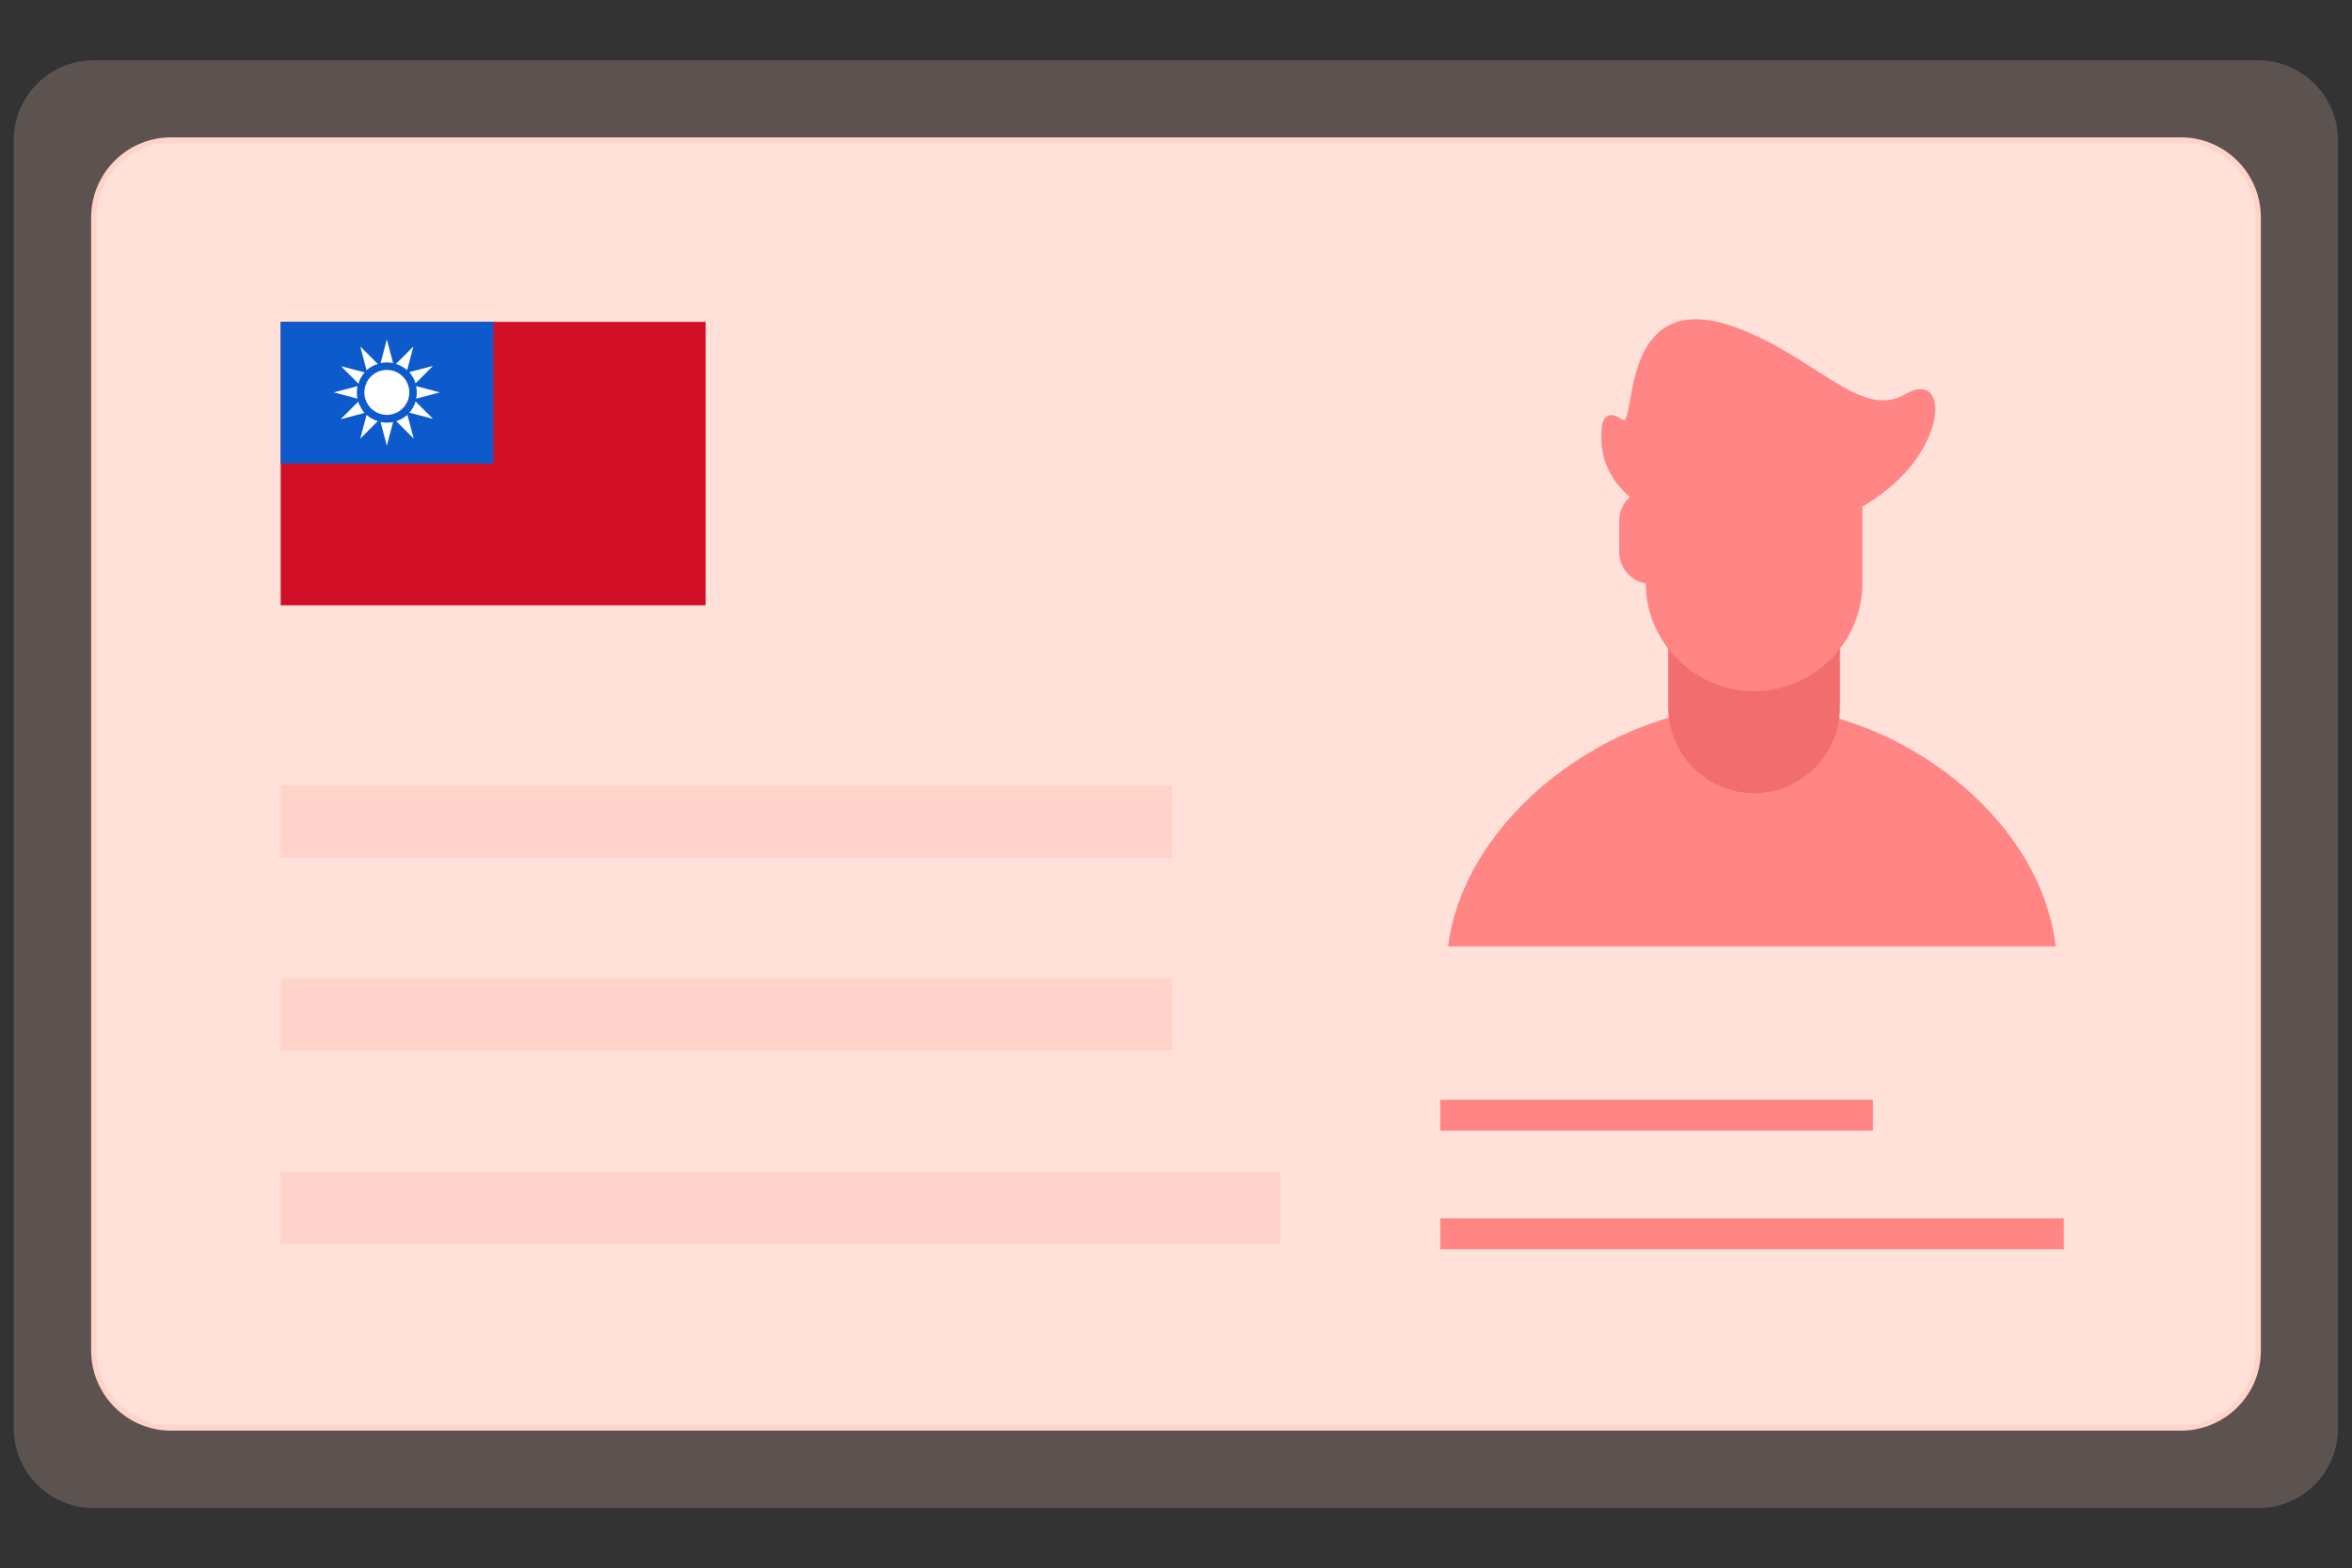
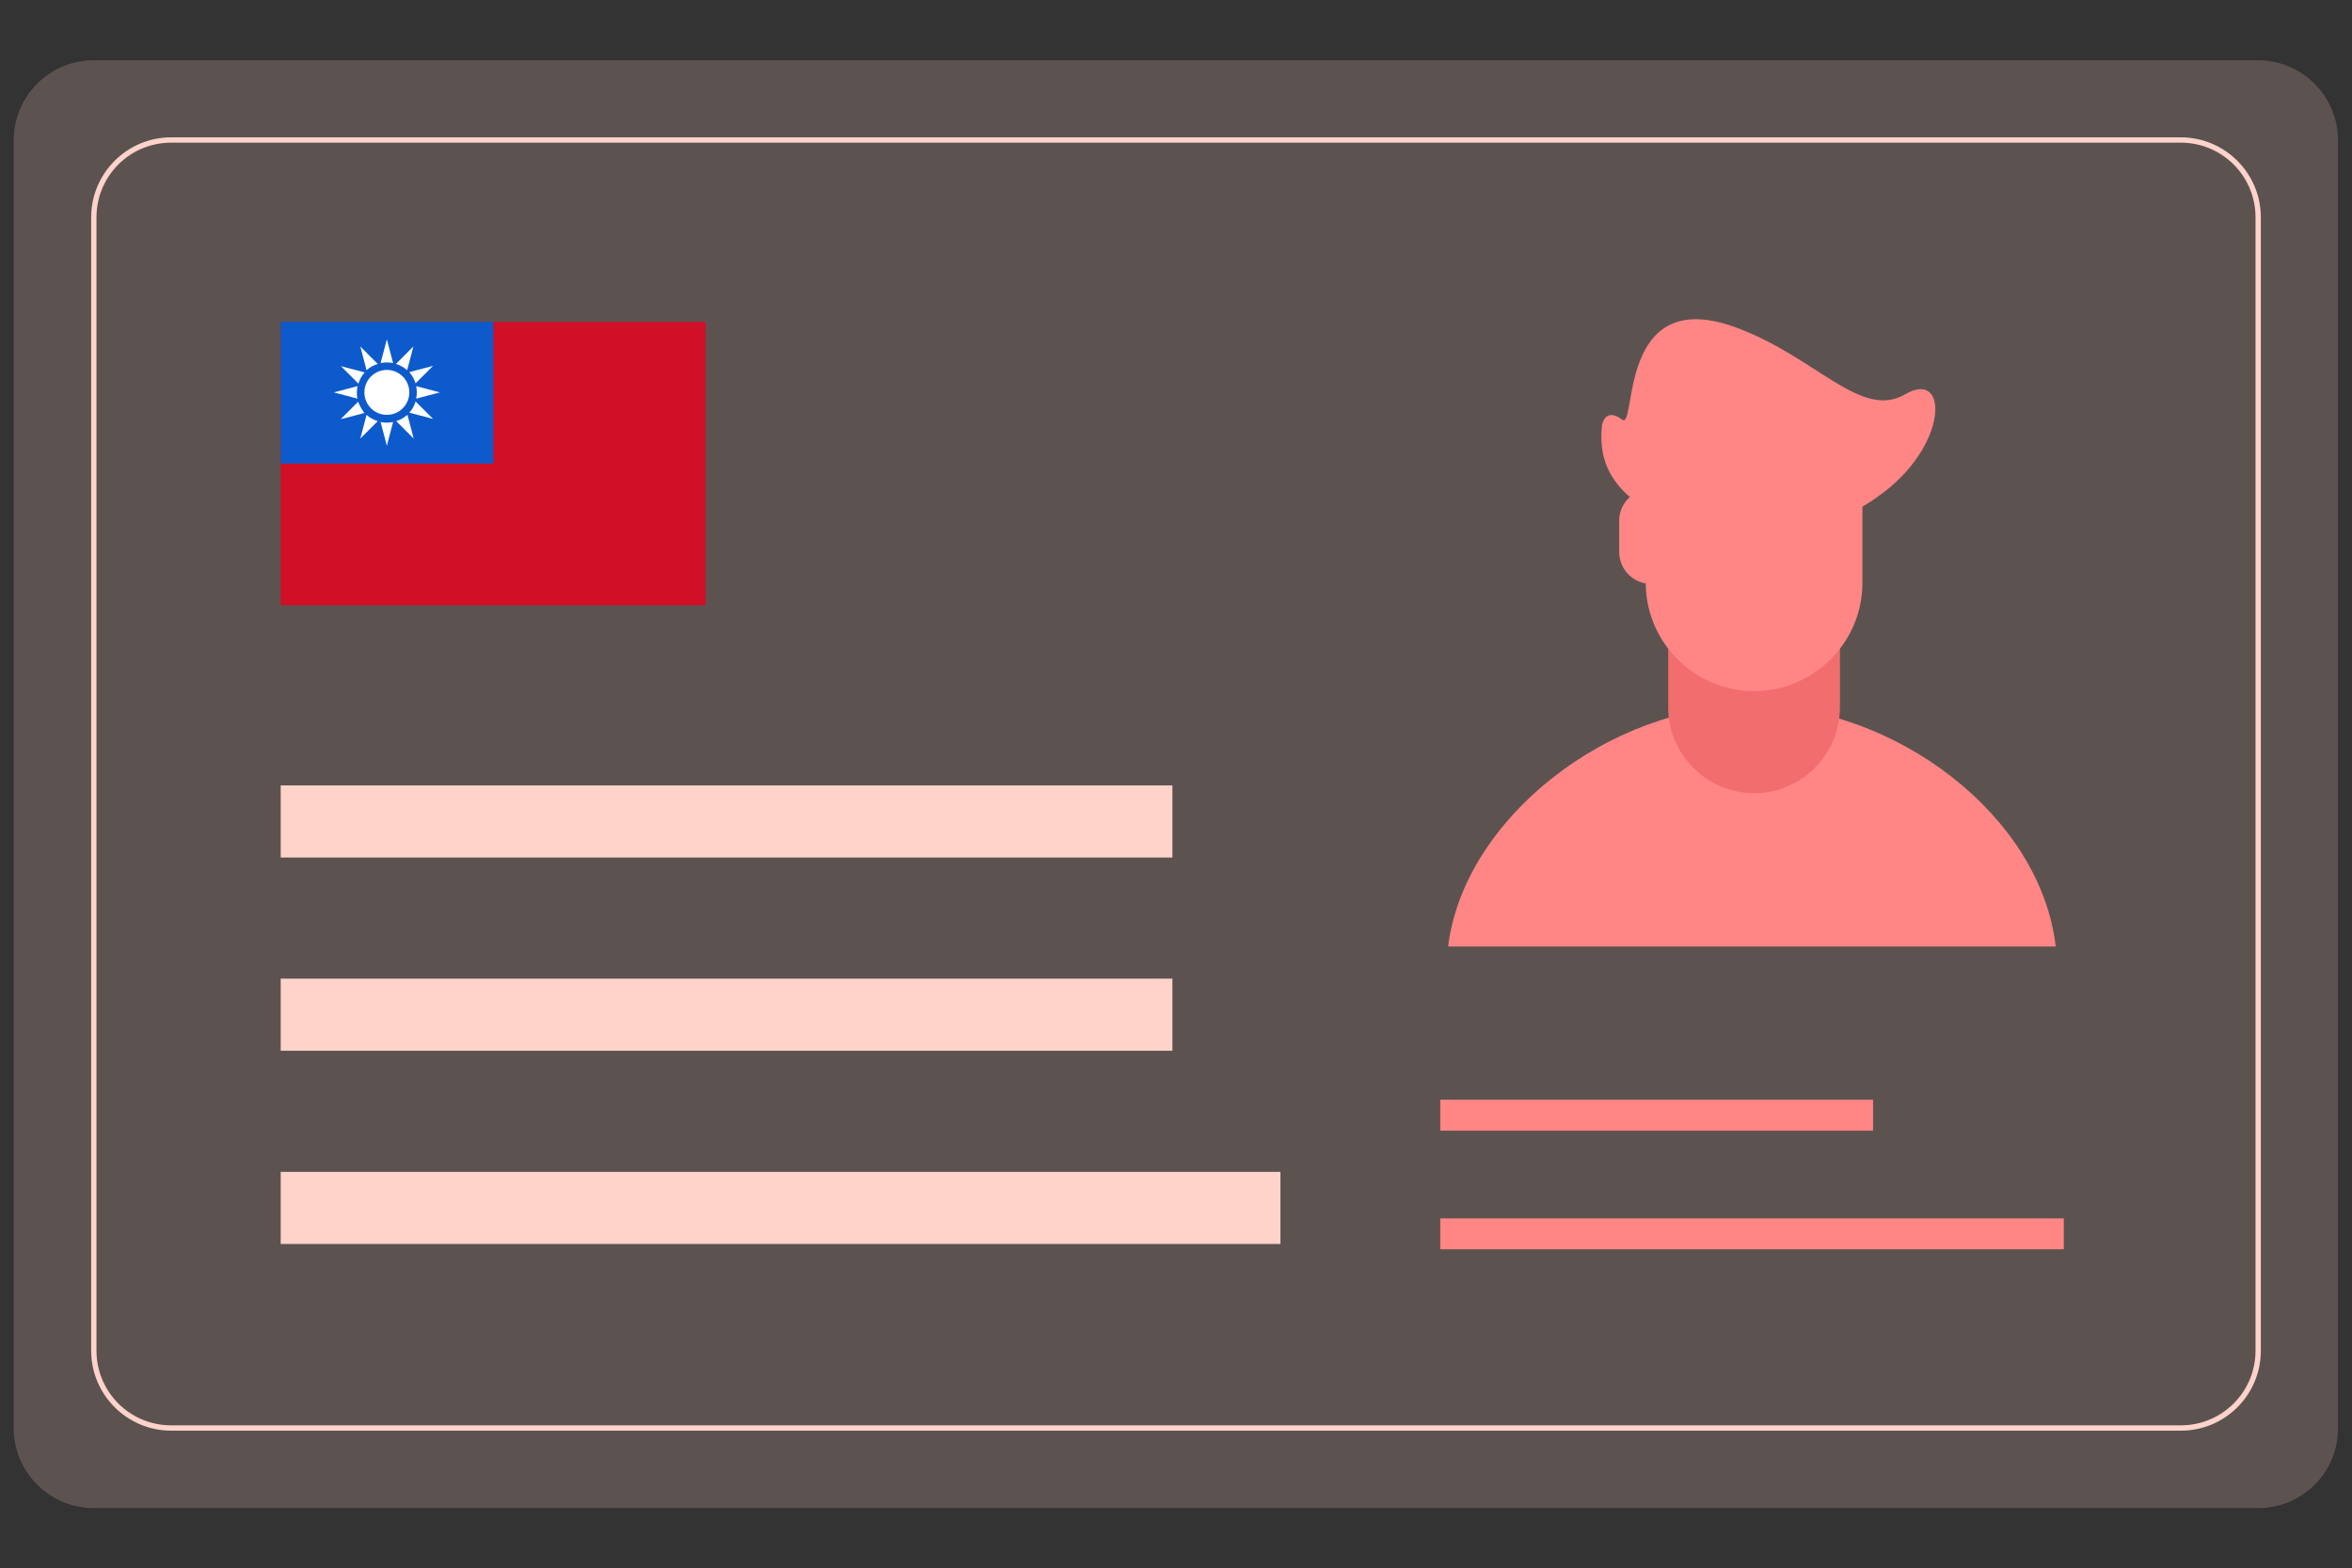
<svg xmlns="http://www.w3.org/2000/svg" version="1.1" id="圖層_1" x="0px" y="0px" viewBox="0 0 753.3 502.4" style="enable-background:new 0 0 753.3 502.4;" xml:space="preserve">
  <rect x="0" y="0" width="753.3" height="502.4" fill="#333333" stroke="none" />
  <style type="text/css">
	.st0{opacity:0.2;}
	.st1{fill:#FFD3CA;}
	.st2{fill:#FFE1DA;}
	.st3{fill-rule:evenodd;clip-rule:evenodd;fill:#D10F27;}
	.st4{fill-rule:evenodd;clip-rule:evenodd;fill:#0D5ACC;}
	.st5{fill:#FFFFFF;}
	.st6{fill:#FF8685;}
	.st7{fill-rule:evenodd;clip-rule:evenodd;fill:#FF8685;}
	.st8{fill-rule:evenodd;clip-rule:evenodd;fill:#F26D6D;}
</style>
  <g>
    <g class="st0">
      <path class="st1" d="M723.3,482.3H30c-13.7,0-24.8-11.1-24.8-24.8V44.9c0-13.7,11.1-24.8,24.8-24.8h693.2    c13.7,0,24.8,11.1,24.8,24.8v412.6C748,471.2,737,482.3,723.3,482.3z" />
      <path class="st1" d="M723.3,483.1H30c-14.1,0-25.6-11.5-25.6-25.6V44.9c0-14.1,11.5-25.6,25.6-25.6h693.2    c14.1,0,25.6,11.5,25.6,25.6v412.6C748.9,471.6,737.4,483.1,723.3,483.1z M30,20.9c-13.2,0-23.9,10.7-23.9,23.9v412.6    c0,13.2,10.7,23.9,23.9,23.9h693.2c13.2,0,23.9-10.7,23.9-23.9V44.9c0-13.2-10.7-23.9-23.9-23.9H30z" />
    </g>
    <g>
-       <path class="st2" d="M698.5,457.5H54.8c-13.7,0-24.8-11.1-24.8-24.8V69.6C30,56,41.1,44.9,54.8,44.9h643.7    c13.7,0,24.8,11.1,24.8,24.8v363.1C723.3,446.4,712.2,457.5,698.5,457.5z" />
      <path class="st1" d="M698.5,458.3H54.8c-14.1,0-25.6-11.5-25.6-25.6V69.6C29.2,55.5,40.7,44,54.8,44h643.7    c14.1,0,25.6,11.5,25.6,25.6v363.1C724.1,446.9,712.6,458.3,698.5,458.3z M54.8,45.7c-13.2,0-23.9,10.7-23.9,23.9v363.1    c0,13.2,10.7,23.9,23.9,23.9h643.7c13.2,0,23.9-10.7,23.9-23.9V69.6c0-13.2-10.7-23.9-23.9-23.9H54.8z" />
    </g>
    <g>
      <path class="st3" d="M89.9,103.1H226v90.8H89.9V103.1z" />
      <path class="st4" d="M89.9,103.1H158v45.4H89.9V103.1z" />
      <g>
        <path class="st5" d="M130.4,118.6l2-7.6l-5.6,5.6C128.2,117,129.4,117.7,130.4,118.6z" />
        <path class="st5" d="M116.8,119.3l-7.6-2l5.6,5.6C115.2,121.5,115.9,120.3,116.8,119.3z" />
        <path class="st5" d="M123.9,116.1c0.7,0,1.4,0.1,2,0.2l-2-7.6l-2,7.6C122.5,116.2,123.2,116.1,123.9,116.1z" />
        <path class="st5" d="M133.1,122.8l5.6-5.6l-7.6,2C132,120.3,132.7,121.5,133.1,122.8z" />
        <path class="st5" d="M140.9,125.7l-7.6-2c0.1,0.7,0.2,1.3,0.2,2c0,0.7-0.1,1.4-0.2,2L140.9,125.7z" />
        <path class="st5" d="M121,116.6l-5.6-5.6l2,7.6C118.4,117.7,119.6,117,121,116.6z" />
        <path class="st5" d="M123.9,135.4c-0.7,0-1.4-0.1-2-0.2l2,7.6l2-7.6C125.3,135.3,124.6,135.4,123.9,135.4z" />
        <path class="st5" d="M126.9,134.9l5.6,5.6l-2-7.6C129.4,133.8,128.2,134.5,126.9,134.9z" />
        <path class="st5" d="M114.3,125.7c0-0.7,0.1-1.4,0.2-2l-7.6,2l7.6,2C114.3,127.1,114.3,126.4,114.3,125.7z" />
        <path class="st5" d="M131.1,132.2l7.6,2l-5.6-5.6C132.7,130,132,131.2,131.1,132.2z" />
        <path class="st5" d="M114.7,128.7l-5.6,5.6l7.6-2C115.9,131.2,115.2,130,114.7,128.7z" />
        <path class="st5" d="M117.4,132.9l-2,7.6l5.6-5.6C119.6,134.5,118.4,133.8,117.4,132.9z" />
      </g>
      <circle class="st5" cx="123.9" cy="125.7" r="7.2" />
    </g>
    <rect x="89.9" y="251.6" class="st1" width="285.6" height="23.1" />
    <rect x="89.9" y="313.5" class="st1" width="285.6" height="23.1" />
    <rect x="89.9" y="375.4" class="st1" width="320.2" height="23.1" />
    <rect x="461.3" y="390.3" class="st6" width="199.7" height="9.9" />
    <rect x="461.3" y="352.3" class="st6" width="138.6" height="9.9" />
    <g>
      <path class="st7" d="M658.4,303.2c-4.8-41.9-51.5-77.2-97.3-77.2c-45.8,0-92.2,36.2-97.3,77.2H658.4z" />
      <path class="st8" d="M561.8,150.8L561.8,150.8c15.1,0,27.5,12.4,27.5,27.5v48.3c0,15.1-12.4,27.5-27.5,27.5l0,0    c-15.1,0-27.5-12.4-27.5-27.5v-48.3C534.3,163.2,546.7,150.8,561.8,150.8z" />
      <path class="st7" d="M610.2,126.3c-14.2,8.3-28.4-11.9-54.2-21.4c-38.4-14.1-31.6,33.2-36.5,29.5c-5.5-4.1-6.4,1.8-6.4,1.8    c-1.2,10.7,2.7,17.6,8.9,23c-2.1,1.9-3.4,4.6-3.4,7.6v10c0,5.1,3.7,9.3,8.5,10.1c0.1,19,15.7,34.5,34.7,34.5h0    c19.1,0,34.7-15.6,34.7-34.7v-24.4c1.7-1,3.3-2,4.9-3.2C624.1,143.3,624.4,118,610.2,126.3z" />
    </g>
  </g>
</svg>